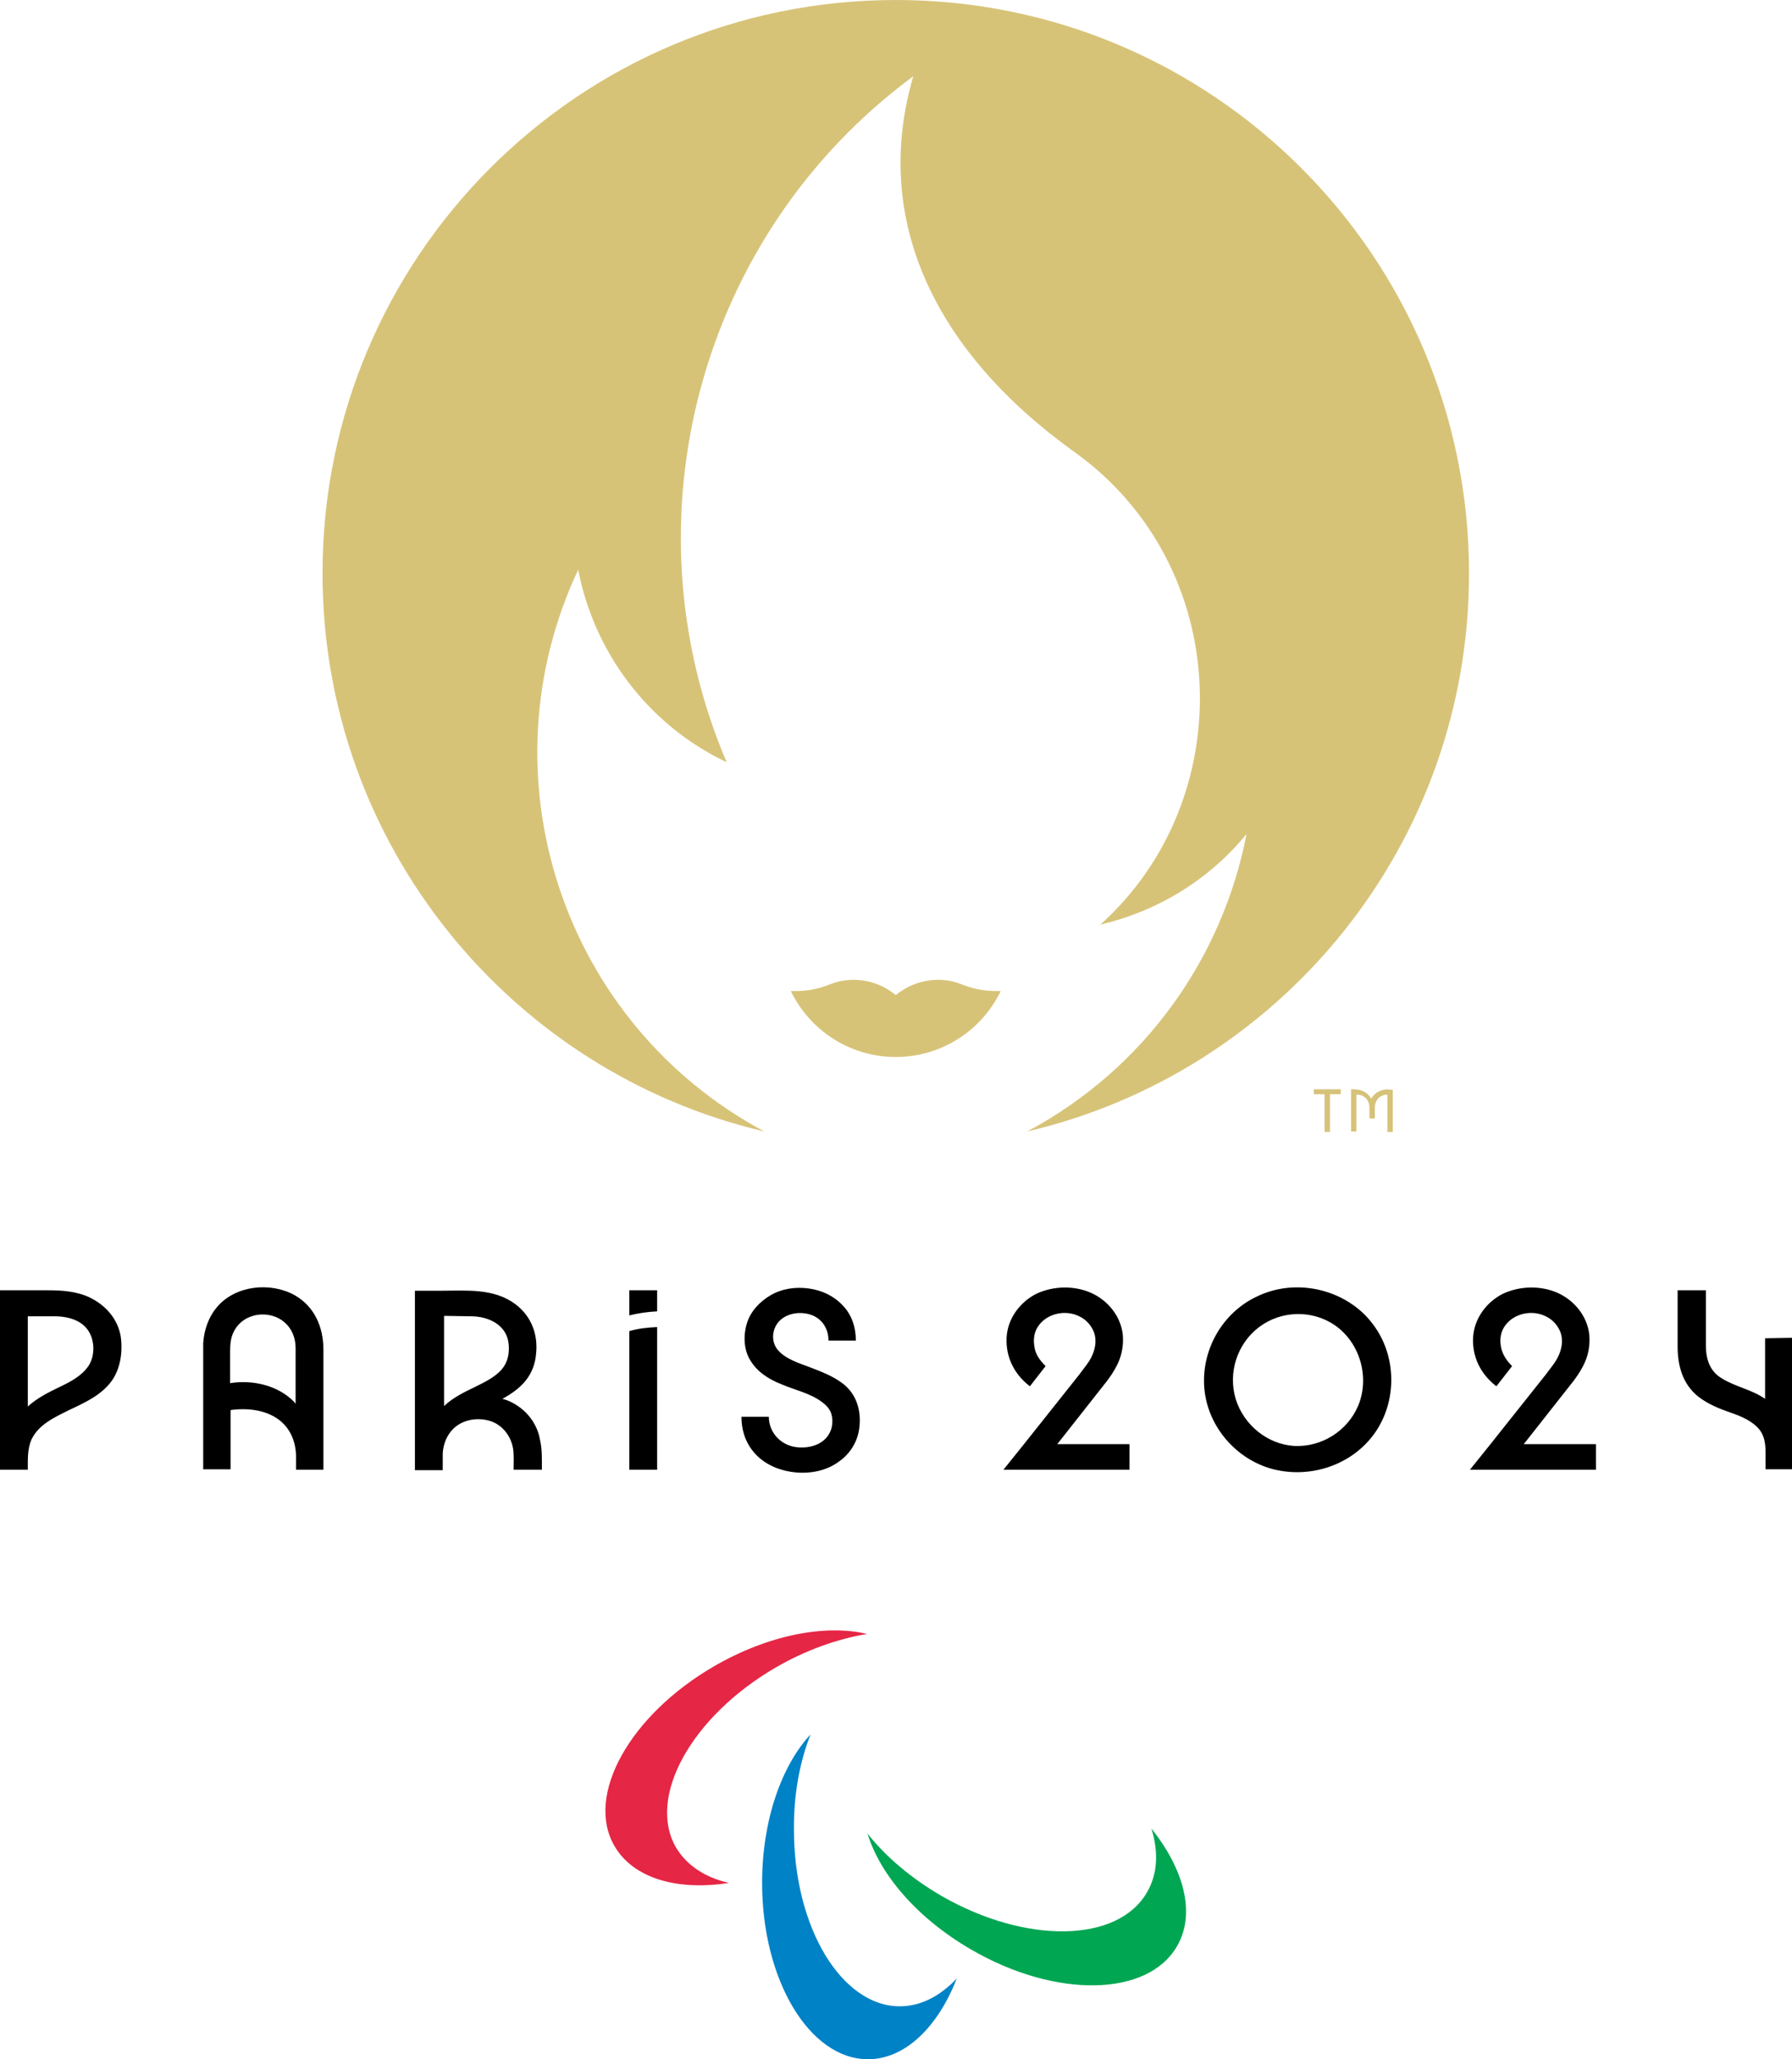
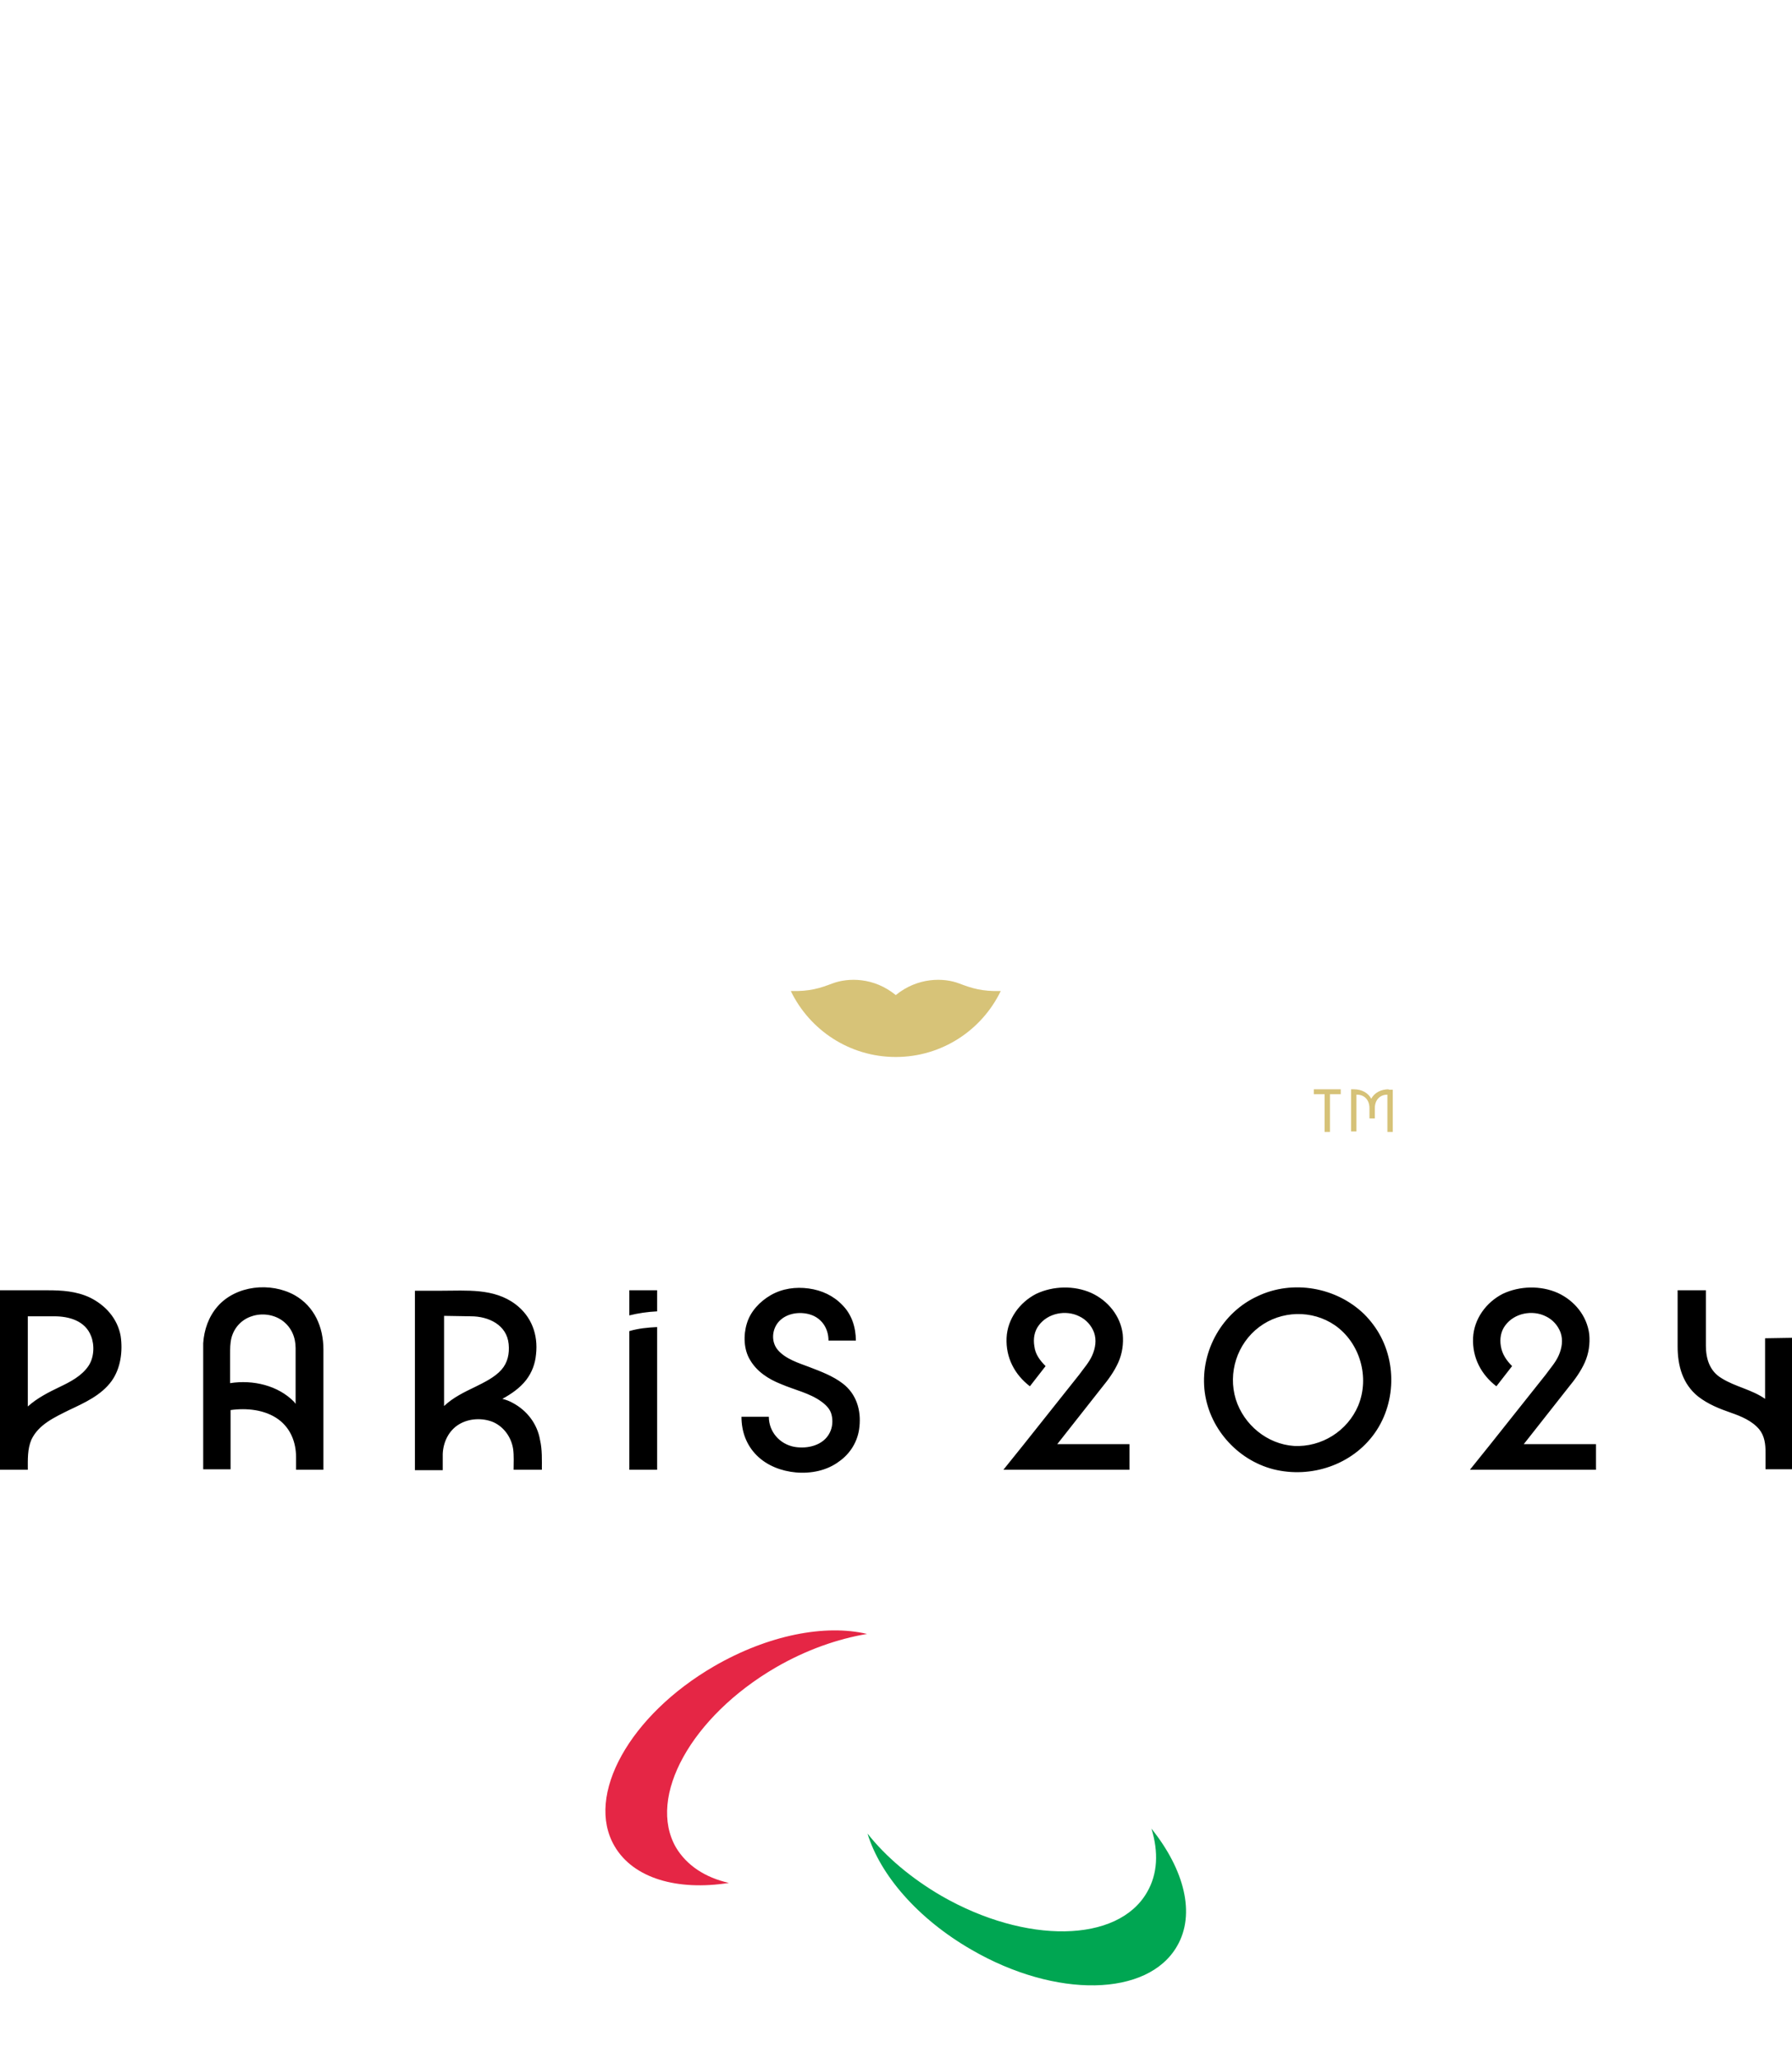
<svg xmlns="http://www.w3.org/2000/svg" version="1.1" id="Ebene_1" x="0px" y="0px" viewBox="0 0 399.5 459" style="enable-background:new 0 0 399.5 459;" xml:space="preserve">
  <style type="text/css"> .st0{fill:#D7C378;} .st1{fill:#D6C278;} .st2{fill:#E52645;} .st3{fill:#00A652;} .st4{fill:#0082C7;} </style>
  <path class="st0" d="M213.8,219.2c-3.4-1.3-9.2-1.4-14.1,2.6c-4.9-4-10.6-3.9-14.1-2.6c-2.9,1.1-5.1,1.8-9.3,1.7 c4.2,8.7,13.1,14.7,23.4,14.7c10.3,0,19.2-6,23.4-14.7C218.9,221,216.7,220.3,213.8,219.2z" />
-   <path class="st0" d="M199.7,0C129.1,0,71.9,57.2,71.9,127.8c0,60.5,42.1,111.2,98.5,124.4c-44.9-24-63.2-79.1-41.5-125.2 c3.5,18.2,15.4,34.5,33.1,42.9c-23.1-54.1-6.1-117.7,41.6-152.9c-9.4,32.2,5,61.6,36,83.8c35.4,25.4,36.9,77.3,5.7,105.3 c12.4-2.9,24-9.7,32.6-20.2c-5.3,27.4-22.5,52.2-48.9,66.3c56.5-13.2,98.5-63.9,98.5-124.4C327.5,57.2,270.3,0,199.7,0z" />
  <path class="st1" d="M309.6,242.8c-1.8,0-3.2,0.8-3.9,2.1c-0.7-1.3-2.1-2.1-3.9-2.1h-0.6v9.4h1.2V244h0.1c1.7,0,2.8,1.2,2.8,3v2.3 h1.2V247c0-1.8,1.1-3,2.8-3h0v8.3h1.2v-9.4H309.6L309.6,242.8z M292.9,243.9h2.4v8.4h1.2v-8.4h2.4v-1.1h-6L292.9,243.9L292.9,243.9 L292.9,243.9z" />
  <path d="M19.7,304.5c-1.5,2.2-4,3.5-6.3,4.6c-2.5,1.2-5.1,2.5-7.2,4.4v-20.1h5.9c3.3,0,6.9,1,8.2,4.4 C21.1,299.8,21,302.6,19.7,304.5L19.7,304.5z M20,289.2c-3-1.4-6.2-1.6-9.4-1.6H0v40h6.2c0-2.3-0.1-4.6,0.8-6.7 c1.6-3.4,5.2-5,8.4-6.6c3.4-1.6,7.2-3.3,9.5-6.5c2-2.8,2.5-6.6,2-10C26.2,293.9,23.5,290.9,20,289.2L20,289.2z M65.6,312.5 c-3.6-3.7-9.2-5-14.3-4.2v-6.5c0-1.2,0-2.4,0.3-3.6c0.6-2.3,2.3-4.1,4.5-4.8c2.3-0.8,5-0.4,6.9,1c2,1.5,2.9,3.7,2.9,6.1 c0,1.9,0,3.7,0,5.6v6.8C65.8,312.8,65.7,312.7,65.6,312.5L65.6,312.5z M65.7,288.7c-5.4-3-13.1-2.2-17.2,2.5c-2,2.3-3,5.2-3.2,8.2 c0,0.8,0,28.1,0,28.1h6.1v-13.2c3.6-0.5,7.7-0.1,10.7,2.1c2.7,2,3.9,5.1,3.9,8.4v2.8h6.1v-26.8C72.1,295.8,70.1,291.2,65.7,288.7 L65.7,288.7z M105,293.4c3.9,0,8,1.9,8.4,6.2c0.2,2.1-0.2,4.1-1.6,5.7c-1.5,1.7-3.8,2.8-5.8,3.8c-2.5,1.2-5,2.4-7,4.3v-20.1 L105,293.4L105,293.4z M114.3,312.7c-0.7-0.4-1.5-0.7-2.3-0.9c2-1.1,3.9-2.4,5.3-4.2c1.3-1.7,2-3.6,2.2-5.7c0.5-4.4-1-8.5-4.6-11.2 c-4.8-3.6-10.9-3-16.5-3h-5.9v40h6.2c0-1.2,0-2.4,0-3.6c0.1-2.6,1.3-5.2,3.6-6.6c2.3-1.4,5.3-1.5,7.7-0.5c2.4,1.1,4,3.4,4.4,6 c0.2,1.5,0.1,3.1,0.1,4.6h6.3c0-2.2,0.1-4.4-0.4-6.6C119.8,317.4,117.5,314.4,114.3,312.7L114.3,312.7z M140.3,293.2 c2-0.5,4.1-0.8,6.2-0.9v-4.7h-6.2V293.2z M140.3,296.7v30.9h6.2v-31.8C144.4,295.9,142.3,296.1,140.3,296.7L140.3,296.7z M187.9,308.4c-2.2-1.7-4.9-2.7-7.5-3.7c-2.4-0.9-5.3-1.8-7-3.8c-1.6-1.9-1.3-4.8,0.4-6.5c1.7-1.7,4.5-2.1,6.8-1.4 c2.6,0.8,4.1,3.1,4.1,5.8h6.1c0-2.9-0.9-5.8-3-7.9c-2-2.1-4.6-3.3-7.5-3.7c-2.9-0.4-5.9,0-8.5,1.5c-2.4,1.4-4.5,3.6-5.3,6.3 c-0.8,2.6-0.7,5.8,0.7,8.1c1.5,2.6,4.1,4.3,6.9,5.4c3,1.3,6.4,2,9,3.9c1.1,0.8,2,1.7,2.3,3c0.3,1.3,0.2,2.7-0.4,3.9 c-1.4,2.9-5,3.7-7.9,3.2c-3.3-0.6-5.7-3.4-5.7-6.7h-6.1c0,3.3,1.1,6.3,3.4,8.6c2.3,2.3,5.5,3.5,8.7,3.8c3.4,0.3,6.9-0.4,9.6-2.4 c2.6-1.8,4.3-4.6,4.6-7.8C192,314.3,190.9,310.7,187.9,308.4L187.9,308.4z M245.7,309.2c1.4-1.7,2.7-3.5,3.6-5.5 c0.9-2,1.2-4.2,1-6.3c-0.5-4.1-3.3-7.5-7-9.2c-3.8-1.7-8.5-1.6-12.3,0.2c-3.7,1.9-6.4,5.6-6.6,9.8c-0.2,4.4,1.8,8.2,5.2,10.8 l3.5-4.5c-1.2-1.2-2.3-2.6-2.5-4.4c-0.3-1.7,0-3.4,1-4.7c2-2.7,6-3.5,9-2c1.5,0.7,2.7,2,3.3,3.6c0.6,1.7,0.3,3.5-0.4,5.1 c-0.7,1.6-1.9,2.9-2.9,4.3c-4.1,5.2-8.3,10.4-12.4,15.6c-1.5,1.9-3,3.7-4.5,5.6h28.1v-5.7h-16.1L245.7,309.2z M302.8,313.3 c-2.4,5.7-8.2,9.3-14.3,9c-6-0.4-11.2-4.7-13-10.4c-1.8-5.9,0.3-12.4,5.2-16.1c4.9-3.7,11.8-3.9,16.9-0.4 C303.2,299.3,305.4,307,302.8,313.3L302.8,313.3z M304.1,292.9c-6.2-6-15.9-7.7-23.7-4c-7.9,3.6-12.7,12.1-11.9,20.7 c0.8,8.5,7.2,15.8,15.4,17.9c8.4,2.1,17.6-1,22.6-8.1c5-7.1,4.9-17.2-0.4-24.2C305.5,294.4,304.9,293.7,304.1,292.9z M349.7,309.2 c1.4-1.7,2.7-3.5,3.6-5.5c0.9-2,1.2-4.2,1-6.3c-0.5-4.1-3.3-7.5-7-9.2c-3.8-1.7-8.5-1.6-12.3,0.2c-3.7,1.9-6.4,5.6-6.6,9.8 c-0.2,4.4,1.8,8.2,5.2,10.8l3.5-4.5c-1.2-1.2-2.2-2.6-2.5-4.4c-0.3-1.7,0-3.4,1-4.7c2-2.7,6-3.5,9-2c1.5,0.7,2.7,2,3.3,3.6 c0.6,1.7,0.3,3.5-0.4,5.1c-0.7,1.6-1.9,2.9-2.9,4.3c-4.1,5.2-8.3,10.4-12.4,15.6c-1.5,1.9-3,3.7-4.5,5.6h28.1v-5.7h-16.1 L349.7,309.2L349.7,309.2z M393.5,298.3v13.5c-3-2.1-6.7-2.7-9.7-4.6c-2.7-1.6-3.5-4.4-3.5-7.3c0-2.9,0-12.3,0-12.3H374v12.5 c0,4.3,1.1,8.4,4.6,11.2c2.2,1.7,4.7,2.7,7.3,3.6c2.3,0.8,4.7,1.8,6.3,3.7c1.2,1.5,1.4,3.3,1.4,5.2v3.7h6v-29.3L393.5,298.3 L393.5,298.3L393.5,298.3z" />
  <path class="st2" d="M193.3,364.2c-9.3-2.2-22,0.2-34.1,7.2c-18.8,10.9-28.8,28.8-22.2,40.1c4.2,7.2,14,10,25.5,8.2 c-5.3-1.2-9.4-3.9-11.8-7.9c-6.5-11.3,3.5-29.2,22.2-40.1C179.8,367.7,186.8,365.3,193.3,364.2z" />
  <path class="st3" d="M193.4,408.7c2.8,9.2,11.2,19,23.2,25.9c18.8,10.9,39.3,10.5,45.8-0.8c4.2-7.2,1.6-17.1-5.7-26.2 c1.6,5.2,1.4,10.1-1,14.2c-6.5,11.3-27,11.6-45.8,0.8C203.2,418.7,197.5,413.9,193.4,408.7L193.4,408.7z" />
-   <path class="st4" d="M180.7,386.6c-6.5,7-10.8,19.2-10.8,33.1c0,21.7,10.6,39.3,23.6,39.3c8.3,0,15.6-7.2,19.8-18 c-3.7,3.9-8,6.2-12.7,6.2c-13,0-23.6-17.6-23.6-39.3C176.9,400,178.3,392.7,180.7,386.6L180.7,386.6z" />
</svg>